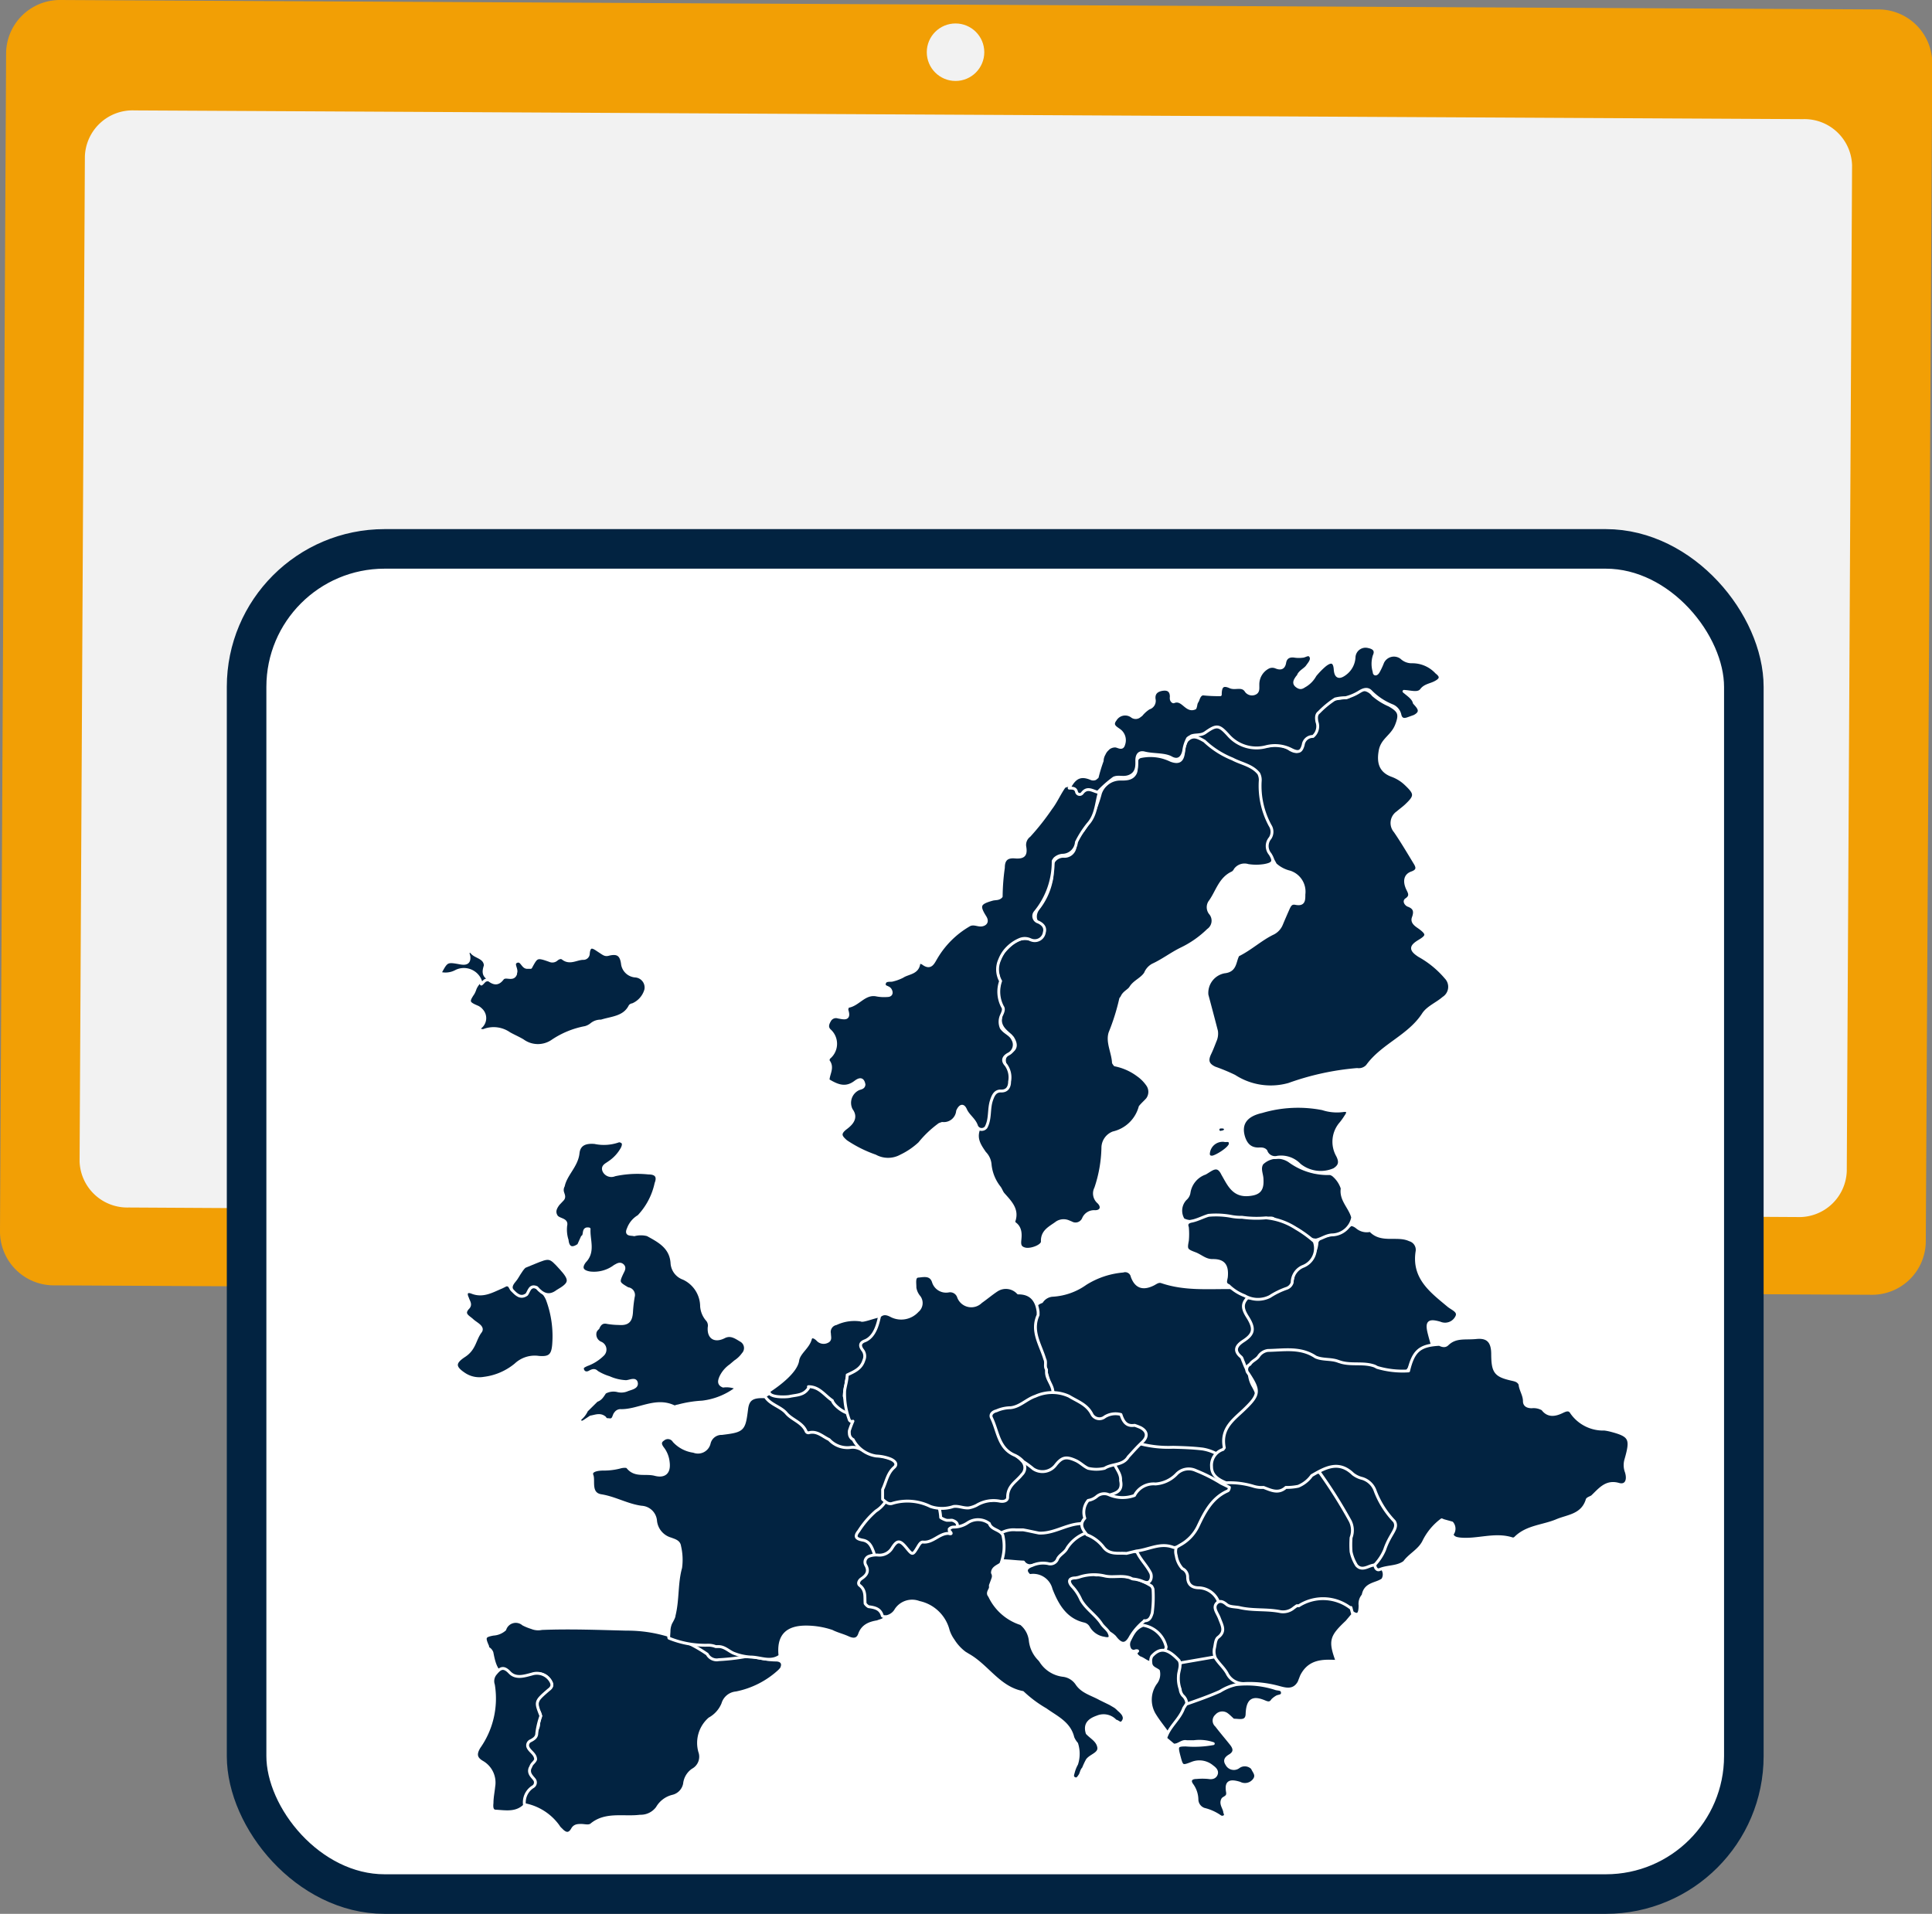
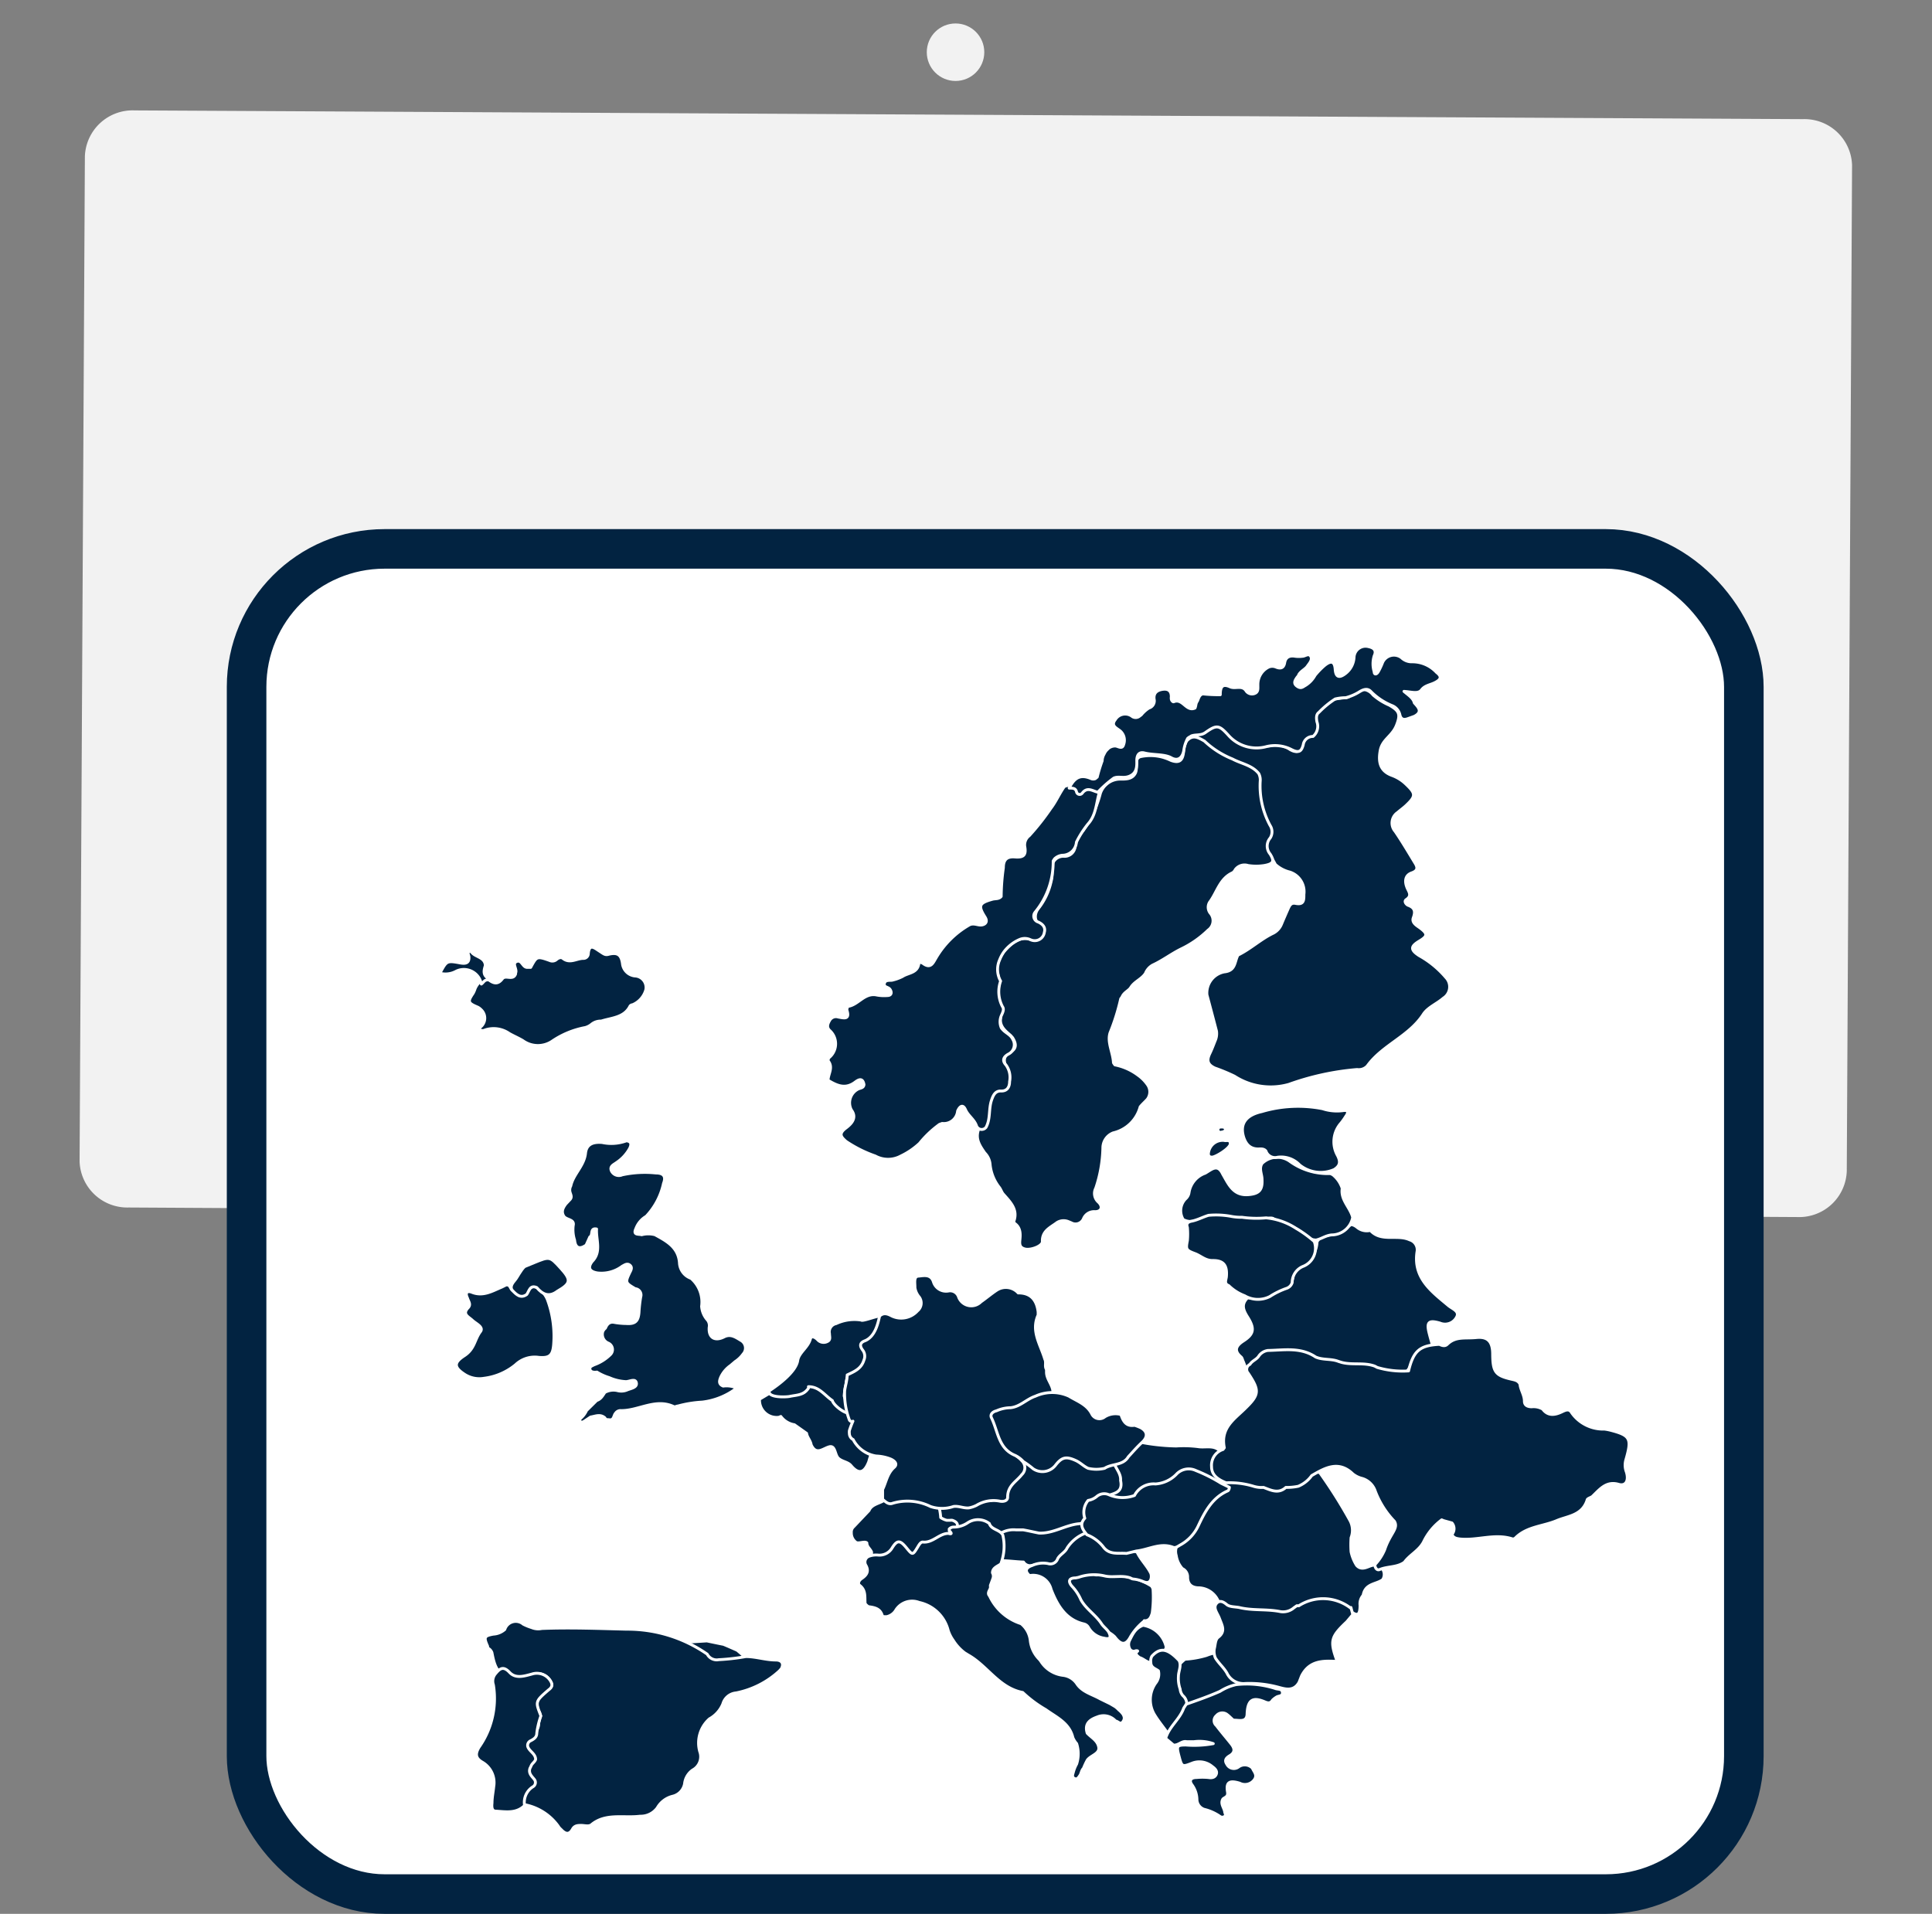
<svg xmlns="http://www.w3.org/2000/svg" viewBox="0 0 167.98 166.42">
  <rect x="0" y="0" width="167.98" height="166.42" fill="#808080" stroke="none" />
  <defs>
    <style>.cls-1{fill:#f29f05;}.cls-2{fill:#f2f2f2;}.cls-3{fill:#fff;stroke:#022341;stroke-miterlimit:10;stroke-width:3.44px;}.cls-4{fill:#022341;stroke:#fff;stroke-linecap:round;stroke-linejoin:round;stroke-width:0.25px;}</style>
  </defs>
  <title>seguimiento na</title>
  <g id="Capa_2" data-name="Capa 2">
    <g id="Capa_2-2" data-name="Capa 2">
-       <path class="cls-1" d="M167.44,107.94a4.67,4.67,0,0,1-4.69,4.65l-158.1-.82A4.68,4.68,0,0,1,0,107.07L.53,4.65A4.68,4.68,0,0,1,5.23,0l158.1.82A4.68,4.68,0,0,1,168,5.52Z" />
      <path class="cls-2" d="M160.57,101.83a4.14,4.14,0,0,1-4.3,4L11.19,105a4.15,4.15,0,0,1-4.27-4L7.38,13.6a4.15,4.15,0,0,1,4.31-4l145.08.76a4.14,4.14,0,0,1,4.26,4Z" />
      <circle class="cls-2" cx="83.08" cy="4.54" r="2.5" />
      <rect class="cls-3" x="21.44" y="47.73" width="130.18" height="116.97" rx="12" />
-       <path class="cls-4" d="M112.4,128.47c.44-.6.76-1.19.18-1.67a2.86,2.86,0,0,1-.13-.58c0-.73.39-1.11,1.16-1.09s1.34,0,2-.07c1.07-.25,1.45.66,2.27.83a2.56,2.56,0,0,1,.87,1.13c.07.44.32.59.39,1,.15,1,.18.6,1.27.46.84-.1,1.35,1.36,1.37,2.21a9.22,9.22,0,0,0-.09,1.17,2.47,2.47,0,0,0-.08,1c.33,1.62-1.14,2.83-1.92,4.19a.58.58,0,0,1-.89.15c-.35-.24-.82-.34-1-.74-.61-.59-1.61-.49-2.37-.87a2.85,2.85,0,0,1-1.79-2.31,4.69,4.69,0,0,1,.31-2.82.65.65,0,0,0-.5-1A1.41,1.41,0,0,1,112.4,128.47Z" />
      <path class="cls-4" d="M109.11,146.73l-.28-.54h0c0-.34-.15-.54-.46-.57h0c-.74-1.59-1.78-2.35-3.47-1.67a8.23,8.23,0,0,1-1.87.33c-1.23,1-1.38,2.09-.52,3.55.16.56.7.71,1,1.1a2.5,2.5,0,0,0,3.06-.56,6.47,6.47,0,0,1,1.16-.62A3.09,3.09,0,0,0,109.11,146.73Z" />
-       <path class="cls-4" d="M107.13,141.51h0c-.25-.27-.14-.74-.21-1.87a4.84,4.84,0,0,0-.07-.54l0,0a2.81,2.81,0,0,0,0-.3c-.11-.83-1-.84-1.65-1.09-.27-.22-.69-.12-.95-.37a.61.61,0,0,1-.17-.61c.17-.54-.18-.75-.63-.9-.55-.64-.64-1.57-1.42-2.08a3.2,3.2,0,0,0-3.57.36l-.16,0c-.19.86.81,1.11,1,1.77.08.4.15.8.23,1.2-.07.12-.13.25-.2.38h0a4.35,4.35,0,0,1,.13,2.45c0,.46-.34.77-.56,1.13l-.23.4a14.69,14.69,0,0,0,1.74,2,5.74,5.74,0,0,1,2.14,1.17l3.93-.68c.44-.1.33-.46.42-.73a1,1,0,0,1,.3-.61A.63.63,0,0,0,107.13,141.51Zm-7,.25a.54.54,0,0,1-.07-.13Z" />
      <path class="cls-4" d="M100.25,138.18a.91.91,0,0,0-.13-.26,5.71,5.71,0,0,0-1.62-.71h-.06a9.6,9.6,0,0,0-3-.26l-.16,0-.26-.13c-.59,0-1.13.25-1.71.25h-.08c-.67.18-.75.53-.31,1,.18.21.39.39.57.6l.14.22.18.29a1.76,1.76,0,0,0,1,1h0c.17.37.56.6.61,1,.47.1.65.59,1,.78a2.4,2.4,0,0,1,.5.37c.47.63.92.86,1.37,0a5.11,5.11,0,0,1,1.11-1.3c.06,0,.09-.15.1-.09.46,0,.57-.33.68-.67A10.3,10.3,0,0,0,100.25,138.18Z" />
      <path class="cls-4" d="M107.39,126.5c-.28,0-.6.08-.82-.23l-.41,0h0c-.53-.65-1.24-.39-1.89-.46a9.9,9.9,0,0,0-2-.07,18.1,18.1,0,0,1-3.41-.39,2,2,0,0,0-1.48,1.38L97,127l-.18.18a1.46,1.46,0,0,1-.68.34,1.19,1.19,0,0,0-.25.13c-.37.3-.91.1-1.26.49a1.38,1.38,0,0,0,0,1.31,3.8,3.8,0,0,0,4.21,2.23c.74-.67.9-1.7,1.86-1.8s1.74.14,2.26-.53a1.34,1.34,0,0,0,.12-.24c.34.08.66-.34.66-.34l2.12.51s0,0,0,0c.78.59.77-.79,1-1.17C106.92,127.55,107.49,127.18,107.39,126.5Z" />
      <path class="cls-4" d="M94.78,126.3c.56.51,1.46-.25,2,.51,0,.72.71,1.19.65,1.93.26,1.2-.8,1.11-1.43,1.44a4.69,4.69,0,0,1-.47,1.68l-.93,1a1.05,1.05,0,0,1-1,.74,11.5,11.5,0,0,0-2.65.76,5,5,0,0,1-2.15-.17,7.33,7.33,0,0,1-1.14-.11,9.28,9.28,0,0,0-.91-.22c-.88-.18-2.23.61-2.59-.56-.82-.48-1.36-1.05-2.15-.6a4.08,4.08,0,0,1-1.38.61,1.71,1.71,0,0,1-1.18-.71c-.09-.42-.54-.57-.69-.94a.38.38,0,0,1,.14-.45c.31-.17.62-.34.94-.5l1.45.41c.59.16.77-.46,1.18-.83a5.39,5.39,0,0,1,3.17.13c.47.17,1.18,0,1-.58-.44-1.74,1-2.07,1.89-2.87.14-.13.24-.32.48-.21,1.2,0,2.51.5,3.14-1.18.17-.48.85-.16,1.32-.07S94.29,126.11,94.78,126.3Z" />
      <path class="cls-4" d="M94.64,132.5c-.28-.25-.55,0-.84,0-1.2.12-2.24.87-3.47.81-.46-.09-.92-.2-1.38-.28-.21,0-.42,0-.63,0a2.23,2.23,0,0,0-1.33.3,1.36,1.36,0,0,0,0,.17s-.29.38.2.14c-.37.79,0,1.26-.1,2.07.53,0,1.37.11,1.9.12h0a.67.67,0,0,0,.66.31,6.77,6.77,0,0,1,1.73-.09,1,1,0,0,0,1.07-.47l.21-.4h0c.49,0,.58-.42.63-.82.25-.59.87-.71,1.33-1Z" />
      <path class="cls-4" d="M76.28,122.48c-.48-.37-.75-1-1.43-1.11a5.57,5.57,0,0,1-1.7-1.08,2.6,2.6,0,0,0-2.67,0c-.5.39-.11.54-.67.83h0a7.68,7.68,0,0,1-2.48-.22l-1.29.77a1.49,1.49,0,0,0,1.68,1.57l.17-.07a1.83,1.83,0,0,0,1.18.72h0l1.06.75c.05.36.34.61.4,1,.44.93,1,.33,1.56.17s.48.7.81,1,.81.3,1.09.63c.72.86,1.19.58,1.55-.35a5.19,5.19,0,0,1,.4-1.08A2.56,2.56,0,0,0,76.28,122.48Z" />
      <path class="cls-4" d="M83.18,133.18a.65.65,0,0,0,.07-.51h0c0-.27-.2-.38-.44-.47a.74.74,0,0,0-.21,0h0l-.16,0h-.12a1.62,1.62,0,0,1-.53-.24,4.8,4.8,0,0,0-.11-.76,1.13,1.13,0,0,0-.48-.86c-1.27-.83-2.54-.5-3.82,0-.21,0-.45,0-.61.19-.43.23-1,.32-1.21.82l-1.3,1.37-.09.09h0a.64.64,0,0,0-.15.47,1,1,0,0,0,.4.83c.2.16.78-.13.95.06h0c0,.34.3.51.41.79v.36a1.27,1.27,0,0,0,.68.31,1.2,1.2,0,0,0,.82-.2c.29-.2.94-.37,1.13-.53s.55.73.55.73.71-.61.88-.49a.51.51,0,0,0,.6,0,3.19,3.19,0,0,0,.33-.4l.27-.47,2-.62a.48.48,0,0,1,.24-.24C83.44,133.3,83.18,133.18,83.18,133.18Z" />
      <path class="cls-4" d="M111.43,80.34c.17-.41.35-.82.53-1.23s.29-.63.7-.55c.72.14.71-.3.71-.79a1.79,1.79,0,0,0-1.23-1.94,2.86,2.86,0,0,1-1.25-.66,9.63,9.63,0,0,0-.64-1.06c-.31-.34-1-1.17-.61-1.43.59-.35.35-.38.07-.86-.66-1.14-.38-2.27-.49-3.51-.07-.76-.17-.89-.88-1.17s-.88-.66-1.57-.94a2.34,2.34,0,0,1-.77-.44c-.27-.26-2.41-1.12-2.09-1.54s.26-1,.65-.6c.22.21.72-.81,1-.81,1,.19,3.91,2.44,5,2a2.12,2.12,0,0,1,1.61.37c.53.29.82.23,1-.31s.31-1,.88-1,.2-1.12.2-1.48c0-1.21,1.45-1.62,2.66-1.71.36,0,.52-.18.77-.5a1.22,1.22,0,0,1,1.7.25,5.39,5.39,0,0,0,1.42.89c.85.49,1,.77.62,1.74s-1.24,1.22-1.42,2.22,0,1.76,1,2.14a3.44,3.44,0,0,1,1.21.74c.91.86.92,1.06,0,1.92-.22.2-.46.37-.69.57a1.1,1.1,0,0,0-.22,1.64c.61.89,1.15,1.81,1.71,2.73.24.38.31.68-.26.88s-.64.7-.43,1.25c.13.36.5.72-.06,1.08-.21.15,0,.42.17.49.58.21.65.54.45,1.09-.14.39.22.63.53.84.75.55.73.74,0,1.18s-.85.74,0,1.28A8.35,8.35,0,0,1,125.71,85a1.16,1.16,0,0,1-.21,1.79c-.56.49-1.35.8-1.74,1.39-1.25,1.94-3.56,2.68-4.88,4.51A1,1,0,0,1,118,93a23.11,23.11,0,0,0-5.93,1.29,5.8,5.8,0,0,1-4.74-.71,16.53,16.53,0,0,0-1.71-.71c-.66-.31-.7-.69-.43-1.26.17-.35.31-.72.45-1.08a1.54,1.54,0,0,0,.13-.87c-.27-1.05-.55-2.1-.83-3.15a1.86,1.86,0,0,1,1.52-2c1-.1.87-.91,1.18-1.46h0c1.09-.53,2-1.4,3.08-1.91A1.52,1.52,0,0,0,111.43,80.34Z" />
      <path class="cls-4" d="M64.86,144.16s-.73-.64-.77-.66-1.17-.52-1.21-.52-1.42-.29-1.42-.29l-1.63.1s.36.74.43.82,1.05,1.31,1.11,1.31a3.36,3.36,0,0,0,1.46.05,13.7,13.7,0,0,0,1.36-.44A5.48,5.48,0,0,0,64.86,144.16Z" />
      <path class="cls-4" d="M85.62,100.25c-.4-.59-.83-1.17-.55-2,.15-.21.44-.24.6-.44.4-.69.17-1.53.52-2.24.15-.29.22-.59.57-.75,1-.43,1.22-1,.74-2-.28-.6-.25-1,.35-1.33s.48-.79.19-1.26l-.17-.19c-.48-.42-1-.81-.86-1.58a2,2,0,0,1,0-.24,1,1,0,0,0-.08-1A1.85,1.85,0,0,1,86.8,86a2.72,2.72,0,0,0-.1-1.47,1.35,1.35,0,0,1,0-.53,3.85,3.85,0,0,1,.56-1.24c.61-.63,1.21-1.3,2.23-1.12.42.13.81.21,1.08-.29s0-.78-.31-1.06-.32-.84,0-1.26a5.76,5.76,0,0,0,1.13-2.38,2.81,2.81,0,0,0,.08-1,1,1,0,0,1,1-1.19.92.92,0,0,0,1-.81,2.85,2.85,0,0,1,.71-1.43A9.67,9.67,0,0,0,95.67,69a1.82,1.82,0,0,1,1.76-1.25c.49,0,1,0,1.27-.49s-.15-1.24.44-1.46a4.12,4.12,0,0,1,2,.06,4.62,4.62,0,0,1,.67.26c.68.25,1,.06,1.09-.68a2.17,2.17,0,0,1,.27-1c.53-.6,1-.31,1.55,0A7.72,7.72,0,0,0,107.16,66c.76.41,1.69.53,2.28,1.26a1.22,1.22,0,0,1,.13.68,7.23,7.23,0,0,0,.86,3.84,1,1,0,0,1,0,1.1,1.07,1.07,0,0,0,0,1.38c.41.65.27.86-.5,1a4.5,4.5,0,0,1-1.42,0,1,1,0,0,0-1.11.36.68.68,0,0,1-.23.27c-1.12.5-1.35,1.69-2,2.56a.84.84,0,0,0,.09,1,1,1,0,0,1-.22,1.43,8.74,8.74,0,0,1-2.33,1.63c-.86.42-1.6,1-2.49,1.41a1.43,1.43,0,0,0-.63.72c-.32.49-.91.69-1.24,1.17a1.33,1.33,0,0,1-.14.19c-.22.21-.51.36-.64.66a1.27,1.27,0,0,1-.13.19,18.57,18.57,0,0,1-.92,2.94c-.28.83.25,1.73.29,2.62a1.27,1.27,0,0,0,.13.19,4.94,4.94,0,0,1,2,.89,3.36,3.36,0,0,1,.82.82,1.07,1.07,0,0,1,0,1.27c-.2.23-.44.43-.63.67a3.16,3.16,0,0,1-2.34,2.26,1.4,1.4,0,0,0-.9,1.31,11.66,11.66,0,0,1-.62,3.5,1,1,0,0,0,.24,1.22c.41.4.25.83-.31.82a1,1,0,0,0-1,.62.75.75,0,0,1-1.06.35l-.24-.1a1.09,1.09,0,0,0-1,.08c-.58.44-1.31.72-1.27,1.66,0,.38-1,.76-1.5.64s-.49-.43-.45-.83.08-1-.42-1.37a.23.23,0,0,1-.1-.24c.35-1-.32-1.65-.91-2.32-.16-.17-.22-.42-.37-.61a3.82,3.82,0,0,1-.79-1.94A1.62,1.62,0,0,0,85.62,100.25Z" />
      <path class="cls-4" d="M42.4,143.3l0-.14c-.35-.79-.31-.91.49-1.06a1.64,1.64,0,0,0,1-.41,1,1,0,0,1,1.6-.46,4.41,4.41,0,0,0,.74.3,1.45,1.45,0,0,0,.87.08c2.46-.1,4.93,0,7.39.06a12.17,12.17,0,0,1,7,2.17.93.93,0,0,0,1,.48,18.53,18.53,0,0,0,2.36-.27c.88,0,1.72.3,2.61.3.42,0,.74.23.48.75l-.17.19A7.77,7.77,0,0,1,64,147.21a1.31,1.31,0,0,0-1.15.95,2.62,2.62,0,0,1-1.16,1.3,2.79,2.79,0,0,0-.85,2.85,1.31,1.31,0,0,1-.61,1.6,1.67,1.67,0,0,0-.71,1.2,1.37,1.37,0,0,1-1.06,1.09,2.12,2.12,0,0,0-1.31,1,1.79,1.79,0,0,1-1.5.73c-1.41.18-3-.29-4.23.74-.23.18-.59.06-.88.06s-.59,0-.77.34c-.32.55-.67.36-1,0a1,1,0,0,1-.23-.27,4.69,4.69,0,0,0-3.3-1.93.72.72,0,0,1,.24-1.14c.69-.41.67-.81.18-1.34-.17-.18-.28-.48-.09-.65.57-.52.39-1,.1-1.58a.61.61,0,0,1,.08-.68c.36-.43,1.07-1,1.08-1.5s.31-.81,0-1.21a1.31,1.31,0,0,1,.52-1.7c.25-.2.8-.33.56-.77a1.26,1.26,0,0,0-1.2-.77c-.21,0-.4.52-.61.55a5,5,0,0,1-2-.31c-1-.24-1.17-1.29-1.33-2.07A.75.75,0,0,0,42.4,143.3Z" />
      <path class="cls-4" d="M72,93.94c0-.56.48-1.11,0-1.7,0,0,0-.22.12-.3a1.56,1.56,0,0,0,0-2.35c-.25-.26-.17-.54,0-.83a.63.63,0,0,1,.76-.32c.47.08,1.05.27.75-.62,0-.09.06-.3.11-.31.88-.13,1.4-1.16,2.42-1a3.5,3.5,0,0,0,1,.06c.31,0,.41-.22.25-.5s-.58-.19-.52-.53.39-.28.66-.3a3.9,3.9,0,0,0,.92-.33c.5-.33,1.3-.28,1.42-1.12,0-.14.25-.11.38,0,.66.48.86-.07,1.12-.5a7.92,7.92,0,0,1,2.87-2.85c.34-.2.7,0,1,0s.69-.2.39-.69c-.63-1-.53-1.23.66-1.56.25-.06.54,0,.74-.24a18.84,18.84,0,0,1,.19-2.49c0-.66.26-1,1-.94s1-.14.86-.91a1,1,0,0,1,.39-.94,21.4,21.4,0,0,0,1.87-2.37c.46-.6.74-1.28,1.17-1.89a.87.87,0,0,1,.38-.11c.64.14,1.23.52,1.95.18.21-.1.55.13.73.39-.29,1-.28,2-1,2.79a8.58,8.58,0,0,0-1,1.57,1.23,1.23,0,0,1-1.24,1.14,1.14,1.14,0,0,0-.64.29,1.53,1.53,0,0,0-.14.21A6.86,6.86,0,0,1,90,79.32a.54.54,0,0,0,.28.86c.38.18.65.46.52.9a.84.84,0,0,1-1,.7,1.13,1.13,0,0,1-.24-.08,1.14,1.14,0,0,0-.92,0,3.33,3.33,0,0,0-1.3,1,3.07,3.07,0,0,0-.42.75A2.06,2.06,0,0,0,87,85.31a2.78,2.78,0,0,0,.17,2.24c.16.23,0,.52-.11.77a1.35,1.35,0,0,0,0,1.06,1.63,1.63,0,0,0,.17.2c.27.27.66.42.83.8a.91.91,0,0,1-.4,1.29c-.42.24-.55.55-.19.94a1.85,1.85,0,0,1,.31,1.44c0,.49-.23.84-.74.82s-.69.37-.84.83c-.25.76-.07,1.6-.47,2.33a.48.48,0,0,1-.84-.17c-.21-.55-.71-.84-.94-1.36s-.51-.3-.69.11a1.2,1.2,0,0,1-1.34,1.08l-.23.08a9.06,9.06,0,0,0-1.74,1.65,6.44,6.44,0,0,1-1.62,1.1,2.32,2.32,0,0,1-2.23,0,11,11,0,0,1-2.54-1.27c-.44-.39-.68-.66,0-1.17.42-.32,1-.85.46-1.57a1.34,1.34,0,0,1,.59-1.81c.2-.1.48-.08.51-.39-.11-.62-.47-.44-.77-.21C73.48,94.75,72.74,94.38,72,93.94Z" />
-       <path class="cls-4" d="M90.57,113.19a1.24,1.24,0,0,1,1-.56,5.45,5.45,0,0,0,2.8-1,7.27,7.27,0,0,1,3.27-1.1.62.62,0,0,1,.8.47c.34.92.94,1.11,1.83.67.24-.12.44-.31.74-.21,2,.68,4,.49,6.1.51.64.1,1.33.12,1.61.88a3.16,3.16,0,0,0,.52,2c.49.79.33,1.23-.52,1.94-.43.31-.72.63-.29,1.17a1.68,1.68,0,0,1,.19,1.13,2.54,2.54,0,0,0,.3,1.38,5.27,5.27,0,0,1,.52,1.22,1.35,1.35,0,0,1-.3,1.14,1.83,1.83,0,0,1-.45.54c-1,.8-2,1.52-1.94,3-.37.23-.71,0-1.06,0a3.81,3.81,0,0,0-1.14-.37c-.85-.1-1.7-.13-2.56-.15a9.84,9.84,0,0,1-3-.34c-.39-.33-.52-1-1.16-1a1.24,1.24,0,0,1-1.33-.89l-.2-.13a1.23,1.23,0,0,0-1,.08.87.87,0,0,1-1.22-.35A2.69,2.69,0,0,0,92.59,122a1.6,1.6,0,0,1-.89-.62,16.43,16.43,0,0,1-1-3.15c-.26-.64-.22-1.38-.77-1.94-.21-.21,0-.57,0-.85a2.6,2.6,0,0,0,0-1.56C90,113.49,90.23,113.31,90.57,113.19Z" />
-       <path class="cls-4" d="M51,122.65l.88-.87c.36-.11.52-.42.71-.7a1.52,1.52,0,0,1,1.12-.15,1.3,1.3,0,0,0,.78-.05c.34-.15.92-.21.84-.63s-.6-.11-.91-.11a4.06,4.06,0,0,1-1.46-.35,4.42,4.42,0,0,1-1.06-.48h0c-.21-.23-.43-.12-.65,0s-.49.09-.59-.19.16-.34.34-.44a3.84,3.84,0,0,0,1.42-.89.61.61,0,0,0-.19-1,.82.82,0,0,1-.47-1,.78.78,0,0,1,.23-.3c.15-.36.37-.59.81-.49a6.36,6.36,0,0,0,1,.09c.78.06,1.06-.21,1.11-1a11.85,11.85,0,0,1,.15-1.32.55.55,0,0,0-.48-.71c-.87-.51-.88-.54-.47-1.41.11-.21.24-.45,0-.64s-.46,0-.65.09a3,3,0,0,1-2.16.59c-.64-.1-.91-.41-.46-1,.83-.85.32-1.87.38-2.82h0c-.6-.12-.29.55-.59.69l-.32.71c-.57.4-.93.26-1-.43a3,3,0,0,1-.12-1.28c.13-.54-.58-.47-.81-.79l0,0c-.26-.41-.08-.74.16-1.07l.35-.37c.28-.27,0-.54,0-.82a.75.75,0,0,1,.09-.39c.21-1,1.16-1.73,1.28-2.84.08-.78.64-1,1.45-.93a3.8,3.8,0,0,0,2.11-.15c.45.06.43.33.28.65a3.48,3.48,0,0,1-1.14,1.24c-.25.19-.64.32-.44.75a.72.72,0,0,0,.93.32,9.31,9.31,0,0,1,2.93-.16c.62,0,.91.26.66.9a6,6,0,0,1-1.51,2.87,2.06,2.06,0,0,0-.89,1.06c-.28.6.23.46.5.54a2.28,2.28,0,0,1,1.16,0c1,.55,2.06,1.09,2.13,2.51a1.5,1.5,0,0,0,1,1.28A2.71,2.71,0,0,1,61,113.59a2,2,0,0,0,.45,1.13.78.78,0,0,1,.21.7c-.07.92.51,1.25,1.34.81.57-.26,1,.08,1.46.35a.76.76,0,0,1,.15,1.16,2.55,2.55,0,0,1-.69.66l-.4.34a2.55,2.55,0,0,0-.85,1c-.13.31-.22.62.21.79a2.17,2.17,0,0,1,1.18.17,6.09,6.09,0,0,1-3,1.22,10.09,10.09,0,0,0-2.11.34c-.11,0-.26.1-.35.06-1.6-.76-3.07.36-4.61.34a.51.51,0,0,0-.47.23c-.19.19-.12.66-.59.56-.13,0-.27,0-.34-.16-.4-.35-.82-.14-1.24-.07l-.56.37c-.23.14-.37.1-.38-.19h0A2,2,0,0,0,51,122.65Z" />
+       <path class="cls-4" d="M51,122.65l.88-.87c.36-.11.52-.42.71-.7a1.52,1.52,0,0,1,1.12-.15,1.3,1.3,0,0,0,.78-.05c.34-.15.92-.21.84-.63s-.6-.11-.91-.11a4.06,4.06,0,0,1-1.46-.35,4.42,4.42,0,0,1-1.06-.48h0s-.49.09-.59-.19.16-.34.34-.44a3.84,3.84,0,0,0,1.42-.89.61.61,0,0,0-.19-1,.82.82,0,0,1-.47-1,.78.78,0,0,1,.23-.3c.15-.36.37-.59.81-.49a6.36,6.36,0,0,0,1,.09c.78.06,1.06-.21,1.11-1a11.85,11.85,0,0,1,.15-1.32.55.55,0,0,0-.48-.71c-.87-.51-.88-.54-.47-1.41.11-.21.24-.45,0-.64s-.46,0-.65.09a3,3,0,0,1-2.16.59c-.64-.1-.91-.41-.46-1,.83-.85.32-1.87.38-2.82h0c-.6-.12-.29.55-.59.69l-.32.71c-.57.4-.93.26-1-.43a3,3,0,0,1-.12-1.28c.13-.54-.58-.47-.81-.79l0,0c-.26-.41-.08-.74.16-1.07l.35-.37c.28-.27,0-.54,0-.82a.75.75,0,0,1,.09-.39c.21-1,1.16-1.73,1.28-2.84.08-.78.64-1,1.45-.93a3.8,3.8,0,0,0,2.11-.15c.45.06.43.33.28.65a3.48,3.48,0,0,1-1.14,1.24c-.25.19-.64.32-.44.75a.72.72,0,0,0,.93.32,9.31,9.31,0,0,1,2.93-.16c.62,0,.91.26.66.9a6,6,0,0,1-1.51,2.87,2.06,2.06,0,0,0-.89,1.06c-.28.6.23.46.5.54a2.28,2.28,0,0,1,1.16,0c1,.55,2.06,1.09,2.13,2.51a1.5,1.5,0,0,0,1,1.28A2.71,2.71,0,0,1,61,113.59a2,2,0,0,0,.45,1.13.78.78,0,0,1,.21.7c-.07.92.51,1.25,1.34.81.57-.26,1,.08,1.46.35a.76.76,0,0,1,.15,1.16,2.55,2.55,0,0,1-.69.66l-.4.34a2.55,2.55,0,0,0-.85,1c-.13.31-.22.62.21.79a2.17,2.17,0,0,1,1.18.17,6.09,6.09,0,0,1-3,1.22,10.09,10.09,0,0,0-2.11.34c-.11,0-.26.1-.35.06-1.6-.76-3.07.36-4.61.34a.51.51,0,0,0-.47.23c-.19.19-.12.66-.59.56-.13,0-.27,0-.34-.16-.4-.35-.82-.14-1.24-.07l-.56.37c-.23.14-.37.1-.38-.19h0A2,2,0,0,0,51,122.65Z" />
      <path class="cls-4" d="M118,106.73a1.31,1.31,0,0,0,1,.29c.06,0,.15-.06.17,0,.95,1,2.31.29,3.39.79a.9.9,0,0,1,.65,1c-.37,2.31,1.24,3.48,2.71,4.71.35.3,1,.49.73,1a1.13,1.13,0,0,1-1.45.53c-1-.29-1.19-.08-.93.93.11.44.24.86.36,1.29.26,1.07-.64.8-1.14,1a1.12,1.12,0,0,0-.84.47c-.63,1.33-1.79,1-2.8.87s-1.89-.2-2.83-.3a11,11,0,0,1-2.69-.52,12.47,12.47,0,0,0-4.07-.35,1.3,1.3,0,0,0-.81.33c-.93.68-.94.68-1.35-.37-.07-.13-.09-.31-.19-.4-.68-.57-.41-1,.19-1.39.91-.59,1-1.05.43-2-.37-.58-.69-1.14-.06-1.75a5.6,5.6,0,0,0,3.32-1c.58-.1.57-.59.67-1a1.57,1.57,0,0,1,.69-.79,2.4,2.4,0,0,0,1.36-2.09c.13-.2.28-.43.49-.48a5.2,5.2,0,0,0,2.44-1C117.57,106.46,117.82,106.58,118,106.73Z" />
      <path class="cls-4" d="M95.45,68.89c-.46-.11-.92-.5-1.36.09a.28.28,0,0,1-.49-.12c-.09-.36-.37-.32-.64-.33.5-1,1.05-1.19,1.92-.82a.47.47,0,0,0,.35,0l.17-.14a13.51,13.51,0,0,1,.43-1.41,1.26,1.26,0,0,1,.17-.59,1.32,1.32,0,0,1,.2-.32l.18-.18a.93.93,0,0,1,.58-.2c.25,0,.62.34.74-.14a1.07,1.07,0,0,0-.28-1.15c-.31-.27-.88-.45-.45-1a1,1,0,0,1,1.48-.27.53.53,0,0,0,.58,0l.2-.15a2.85,2.85,0,0,1,.66-.59.65.65,0,0,0,.46-.76c-.08-.57.28-.81.77-.87s.73.18.72.67a.47.47,0,0,0,0,.17c0,.12.14.28.22.24.78-.32,1.08.9,1.84.55.09-.18.06-.39.18-.56s.15-.59.5-.67a12.89,12.89,0,0,0,1.52.07c0-.66.16-1,.86-.68.43.19,1-.16,1.35.3a.63.63,0,0,0,.76.28c.37-.13.29-.47.3-.75a1.67,1.67,0,0,1,.95-1.56.83.83,0,0,1,.6,0c.42.18.7.1.78-.38s.43-.64.92-.55a2.57,2.57,0,0,0,.62,0c.24,0,.54-.3.72,0s-.12.61-.3.87-.58.42-.75.75c0,.07-.09.14-.14.21-.17.25-.35.52,0,.77s.5.06.74-.07a2.36,2.36,0,0,0,.79-.81,1,1,0,0,1,.15-.2,6.46,6.46,0,0,1,.74-.74c.56-.44.85-.34.9.36s.37.76.88.37a1.9,1.9,0,0,0,.76-1.43,1,1,0,0,1,1.25-.92c.45.09.73.31.5.8a2.36,2.36,0,0,0,0,1.39c0,.25.2.25.35,0a6,6,0,0,0,.38-.81,1.08,1.08,0,0,1,1.65-.41,1.27,1.27,0,0,0,.89.35,2.86,2.86,0,0,1,2.15.92c.47.36.41.61-.15.89-.39.2-.87.24-1.16.63s-.91.16-1.52.13c.41.35.8.58.9,1,.35.39.75.78,0,1.17l-.53.19c-.37.14-.64.1-.73-.35a1.12,1.12,0,0,0-.67-.77,5.46,5.46,0,0,1-1.83-1.21c-.28-.32-.64-.22-1,0a4.18,4.18,0,0,1-1.21.52,3.91,3.91,0,0,0-.91.11,8,8,0,0,0-1.42,1.17c-.25.18-.22.51-.17.81a1.15,1.15,0,0,1-.34,1.28.84.84,0,0,0-.85.73c-.15.54-.35.75-1,.42a3.13,3.13,0,0,0-2.19-.27,3.26,3.26,0,0,1-3.33-1c-.8-.88-1-.92-2-.21-.39.27-.81.14-1.2.28l-.11.07a.86.86,0,0,0-.22.15,3.15,3.15,0,0,0-.34,1.09c-.13.6-.5.92-1.09.59s-1.57-.22-2.34-.42c-.5-.12-.66.25-.65.71s0,1-.56,1.28-1,0-1.44.2A10,10,0,0,0,95.45,68.89Z" />
      <path class="cls-4" d="M45.81,84.12l.33,0c.52-.95.52-1,1.65-.6a.55.55,0,0,0,.58-.07c.17-.15.4-.25.57-.11.61.48,1.19,0,1.78,0a.42.42,0,0,0,.43-.39c.07-.94.54-.52.93-.27s.52.39.81.31c.79-.2,1.14,0,1.24.88a1.22,1.22,0,0,0,1.09,1,1,1,0,0,1,.93,1.2A2,2,0,0,1,55,87.37c-.08,0-.2.06-.23.13-.51,1-1.6,1-2.5,1.29a1.26,1.26,0,0,0-.83.27,1.46,1.46,0,0,1-.55.29,7.58,7.58,0,0,0-2.9,1.2,2.23,2.23,0,0,1-2.53-.06c-.38-.23-.79-.4-1.18-.62a2.37,2.37,0,0,0-2.13-.3.39.39,0,0,1-.52-.16,1,1,0,0,0,.19-1.62,1.14,1.14,0,0,0-.28-.21c-.86-.36-.9-.47-.4-1.21a2.28,2.28,0,0,0,.17-.4,1.72,1.72,0,0,1,.37-.55.76.76,0,0,1,.67-.32c.44.33.86.64,1.34,0,.28-.35.92.2,1.14-.41,0-.12,0,0,0-.08.16-.35-.35-.82.09-1S45.42,84.09,45.81,84.12Z" />
      <path class="cls-4" d="M106.31,102.1c.52.89.92,1.91,2.27,1.78.89-.08,1.2-.4,1.15-1.32,0-.46-.29-.93,0-1.39a1.89,1.89,0,0,1,2.38-.21,5.63,5.63,0,0,0,3.54,1.09.82.82,0,0,1,.36.21,2.48,2.48,0,0,1,.69,1.08h0c-.16,1,.69,1.65.91,2.52a1.87,1.87,0,0,1-1.71,1.52c-.58,0-1,.36-1.48.45a1.54,1.54,0,0,1-1.1-.52c-.72-.74-1.76-.8-2.58-1.33-.24-.15-.52,0-.78.07a6,6,0,0,1-1.59,0,2.7,2.7,0,0,0-1-.13,4.17,4.17,0,0,1-.71-.06,2.72,2.72,0,0,0-1.78,0c-.64.2-1.27.57-2,.19a1.47,1.47,0,0,1,.2-1.8.89.89,0,0,0,.3-.53,2.12,2.12,0,0,1,1.4-1.7C105.34,101.71,105.86,101.14,106.31,102.1Z" />
      <path class="cls-4" d="M106.83,111.79c-.42-.16-.23-.48-.2-.76.09-1-.24-1.44-1.21-1.42-.64,0-1-.41-1.54-.61-.75-.28-.79-.36-.64-1.12a6.3,6.3,0,0,0,0-1.15c-.13-.34.06-.48.36-.54.52-.1,1-.37,1.48-.51a7.23,7.23,0,0,1,1.91.08,4.49,4.49,0,0,0,1,.09,9.12,9.12,0,0,0,2.09.05,5.76,5.76,0,0,1,2.6.91,9.89,9.89,0,0,1,1.59,1.15,1.69,1.69,0,0,1-1,2.17,1.52,1.52,0,0,0-.92,1.4.77.77,0,0,1-.46.49,6.74,6.74,0,0,0-1.48.72,2.29,2.29,0,0,1-2.2-.07A4,4,0,0,1,106.83,111.79Z" />
      <path class="cls-4" d="M45.61,157c-.72.72-1.64.54-2.5.49-.38,0-.36-.42-.33-.72,0-.47.11-1,.15-1.42a2.05,2.05,0,0,0-1-2.12c-.57-.33-.64-.7-.27-1.31a7.35,7.35,0,0,0,1.24-5.41,1,1,0,0,1,.21-1c.37-.44.66-.65,1.2-.08s1.29.31,1.94.14a1.39,1.39,0,0,1,1.68.72c.14.3,0,.49-.25.67-1.15,1-1.14,1-.65,2.25a6.93,6.93,0,0,0-.36,1.51c0,.34-.25.5-.51.64a.44.44,0,0,0-.27.53c.15.42.67.6.68,1.1-.07.23-.3.34-.39.56a2,2,0,0,1-.1.21c-.16.46.19.72.4,1a.43.43,0,0,1-.16.62A1.6,1.6,0,0,0,45.61,157Z" />
      <path class="cls-4" d="M43.63,111.92l.36-.18c.38-.07.36.33.56.46.36.22.65.77,1.18.28.18-.3.34-.59.74-.62A2.13,2.13,0,0,1,47.59,113a9.11,9.11,0,0,1,.55,3.87c-.07,1-.36,1.24-1.3,1.16a2.41,2.41,0,0,0-2,.63,5.33,5.33,0,0,1-2.76,1.19,2.36,2.36,0,0,1-1.71-.36c-.91-.6-.92-1,0-1.6s.89-1.42,1.4-2.09c.31-.41-.38-.69-.71-1s-.91-.52-.34-1.1c.25-.29,0-.55-.07-.81-.21-.43-.09-.69.37-.52C42,112.77,42.81,112.26,43.63,111.92Z" />
      <path class="cls-4" d="M45.61,110.14l.8-.33c1.39-.57,1.39-.57,2.34.47s.87,1.33-.29,2c-.71.54-1.28.29-1.79-.32-.6-.25-.65.29-.87.6-.53.39-.91,0-1.22-.32s0-.69.21-.94S45.26,110.47,45.61,110.14Z" />
-       <path class="cls-4" d="M77.65,126.9c-.64-.28-1.33-.29-2-.51s-1-.6-1.66-.53a2.15,2.15,0,0,1-1.9-.68c-.57-.26-1.05-.79-1.78-.59a.22.22,0,0,1-.22-.12c-.33-.79-1.23-1-1.72-1.58s-1.39-.74-1.83-1.43c-1.12-.06-1.51.2-1.62,1.06-.23,1.83-.29,1.9-2.16,2.13a1.1,1.1,0,0,0-1.1.85,1,1,0,0,1-1.35.7,2.83,2.83,0,0,1-1.71-.89.62.62,0,0,0-.93-.15c-.41.26-.21.57,0,.84a2.38,2.38,0,0,1,.43,1.16c.11.87-.3,1.27-1.15,1.05s-1.73.19-2.38-.63c-.09-.11-.47-.07-.69,0a5.55,5.55,0,0,1-1.41.17c-.45,0-1.18.09-1,.54s-.24,1.6.79,1.77c1.21.19,2.29.84,3.52,1A1.29,1.29,0,0,1,57,132.26a1.83,1.83,0,0,0,1.31,1.56c.34.13.73.22.78.64a5.12,5.12,0,0,1,.09,1.86c-.38,1.37-.23,2.79-.57,4.15,0,.19-.26.59-.31.71a1.88,1.88,0,0,0-.13.58c0,.27-.06.64,0,.69a8.36,8.36,0,0,0,3.41.61,1.73,1.73,0,0,1,.64.12h0l.25,0c.51,0,.85.36,1.27.56a4.68,4.68,0,0,0,1.52.35c.86,0,1.73.5,2.56-.1-.19-1.72.56-2.53,2.32-2.51a7.09,7.09,0,0,1,2.19.37c.45.23.94.34,1.4.55s.82.2,1-.27c.26-.78.9-1,1.57-1.11.24-.12.56-.11.68-.43l.17-.2c.23-.77-.52-.57-.82-.82s-.36-.45-.32-.77a.73.73,0,0,0-.14-.58c-.41-.44-.51-.82.06-1.23.33-.24.28-.62.16-1s0-.71-.14-1.06-.32-.89-.91-1-.8-.28-.37-.81a7.92,7.92,0,0,1,1.49-1.73,2.72,2.72,0,0,0,1.27-2.18,3.07,3.07,0,0,1,.53-1.4C78.3,127.43,78.23,127.15,77.65,126.9Z" />
      <path class="cls-4" d="M100.35,144.55c-.56.15-.84-.29-1.27-.41-.16-.13-.35-.24-.28-.46-.09,0,.3-.14,0-.14-.07,0-.15.05-.23.05a.45.45,0,0,1-.3-.14.82.82,0,0,1-.08-.76c.27-.53.49-1.1,1.2-1.36a2.45,2.45,0,0,1,2,1.87c0,.32-.37.5-.51.77S100.59,144.41,100.35,144.55Z" />
      <path class="cls-4" d="M102.84,147.44a1,1,0,0,1-.23-.56,2.79,2.79,0,0,1-.15-1.11c0-.46.28-.9.06-1.37-1-1.07-1.65-1.17-2.37-.38a.84.84,0,0,0-.09.54c0,.46.4.53.66.73a1.25,1.25,0,0,1-.25,1.08,2.51,2.51,0,0,0-.11,2.7c.33.55.75,1.06,1.13,1.59.35,0,.49-.13.4-.41a3.53,3.53,0,0,0,1-1.34A1,1,0,0,0,102.84,147.44Z" />
      <path class="cls-4" d="M40.94,82.71c.3.54,1.2.46,1.26,1.24h0c-.12.39-.23.78.18,1.08v.18c-.27,0-.35.24-.53.36a1.54,1.54,0,0,0-2.18-1.12,1.92,1.92,0,0,1-1.42.18c.59-1.1.59-1.11,1.79-.89.46.08.78,0,.73-.56C40.75,83,40.56,82.75,40.94,82.71Z" />
      <path class="cls-4" d="M96,142.45a1.89,1.89,0,0,1-1.36-.93.62.62,0,0,0-.41-.31c-1.61-.37-2.33-1.7-2.84-3a1.6,1.6,0,0,0-1.87-1.2c-.51-.44-.24-.73.22-.88a2.3,2.3,0,0,1,1.37-.17.67.67,0,0,0,.85-.42c.2-.37.64-.54.82-.93a3.3,3.3,0,0,1,1.54-1.27.76.76,0,0,1,.26,0,14,14,0,0,1,1.56,1.08,2.45,2.45,0,0,0,2.35.47.73.73,0,0,1,.38.09c.31.66.87,1.18,1.19,1.84a.84.84,0,0,1,0,.52c-.14.35-.4.29-.66.19a2.81,2.81,0,0,0-.85-.22.58.58,0,0,1-.25-.09c-.75-.28-1.54,0-2.29-.19a4.07,4.07,0,0,0-2.24.13l-.25.05c-.61,0-.66.32-.32.72a4,4,0,0,1,.78,1.18c.46.83,1.32,1.33,1.82,2.13.18.24.43.42.59.67C96.66,142.42,96.48,142.57,96,142.45Z" />
      <path class="cls-4" d="M116,101.7a2.92,2.92,0,0,1-3-.4,2.23,2.23,0,0,0-1.93-.67.83.83,0,0,1-1-.54c-.17-.21-.42-.19-.66-.18-.74,0-1.08-.44-1.27-1-.36-1.14.13-1.93,1.57-2.25a11.09,11.09,0,0,1,5.28-.25,4,4,0,0,0,1.75.17c.47-.08.54.12.27.49a6,6,0,0,1-.41.58,2.44,2.44,0,0,0-.31,2.83C116.58,101.05,116.5,101.38,116,101.7Z" />
      <path class="cls-4" d="M106.44,99.17c.19.06.51-.12.53.27s-1.28,1.18-1.59,1.18-.34-.21-.3-.42A1.24,1.24,0,0,1,106.44,99.17Z" />
      <path class="cls-4" d="M106.25,98c.15,0,.33.07.29.24s-.22.18-.35.21a.22.22,0,0,1-.29-.24C105.93,98,106.1,98,106.25,98Z" />
      <path class="cls-4" d="M102.92,148.53l.22-.34c1-.35,2-.7,2.94-1.12a4.46,4.46,0,0,1,1.39-.58,8.15,8.15,0,0,1,3.4.33c.23.1.6,0,.63.35s-.32.28-.51.4a1.82,1.82,0,0,0-.35.27c-.17.27-.35.28-.66.15-1.07-.46-1.49-.16-1.55,1,0,.84-.7.57-1.19.59-.2-.17-.38-.37-.59-.52a.67.67,0,0,0-.89.13.56.56,0,0,0,0,.86c.41.54.86,1.06,1.28,1.59.27.34.4.69-.07,1-.31.18-.56.39-.3.77a.68.68,0,0,0,1,.25.92.92,0,0,1,1.22.09c.13.32.46.59.17,1a1,1,0,0,1-1.27.31h0c-.91-.28-1.21-.08-1.06.78.06.4-.21.43-.4.59-.25.4.08.73.15,1.1,0,.14.15.28,0,.41a.33.33,0,0,1-.42,0,4.11,4.11,0,0,0-1.37-.61.92.92,0,0,1-.62-.82,2.25,2.25,0,0,0-.44-1.32c-.26-.36-.09-.62.38-.62a5.49,5.49,0,0,1,1.07,0c.28.05.56,0,.67-.29s-.13-.51-.34-.66a1.73,1.73,0,0,0-1.76-.3c-.87.34-.89.32-1.13-.58s-.22-1,.58-1a9.14,9.14,0,0,0,2.39-.12,3.69,3.69,0,0,0-1.68-.17h-.63c-.43-.1-.72.35-1.15.29l-.68-.57C101.63,150.16,102.57,149.52,102.92,148.53Z" />
      <path class="cls-4" d="M76.32,115.43a.52.52,0,0,0,.25,0,.49.49,0,0,0,.16-.19.69.69,0,0,0-.22-.78c-.12-.1-1.52.47-1.63.33a3.76,3.76,0,0,0-2.19.31h0a.73.73,0,0,0-.57.87c0,.27.13.55-.2.69a.7.7,0,0,1-.82-.15c-.21-.22-.55-.41-.64-.08-.2.75-1,1.19-1.1,1.87-.15,1-1.71,2.14-2.47,2.64-.18.62,1.45.55,1.76.49.66-.14,1.21-.09,1.64-.71a.39.39,0,0,0,0-.14c.94,0,1.37.72,2.08,1.21.1.4,1.12,1.22,1.6,1.09.06-.07-.6-1.42-.57-1.51a5.74,5.74,0,0,1,.16-1c0-.21.06-.42.11-.62s.39-.32.62-.44c.66-.38,1.24-.82,1.08-1.64-.1-.19,1.3-1.78,1.15-1.93" />
      <path class="cls-4" d="M118.52,138.72a1.11,1.11,0,0,0-.27.87c0,1.18-.44.77-1,.42a4.36,4.36,0,0,0-4.7.2,1,1,0,0,1-1.07.49,23.38,23.38,0,0,1-3.83-.16,2.12,2.12,0,0,1-1.69-1.22,1.91,1.91,0,0,0-1.7-1.25c-.56,0-1-.23-1-.94a.79.79,0,0,0-.46-.73,2.16,2.16,0,0,1-.53-1.13c-.2-.69.2-1.13.58-1.58a1.86,1.86,0,0,1,.29-.27,4.88,4.88,0,0,0,1.31-1.94,3.1,3.1,0,0,1,1.22-1.51,1.94,1.94,0,0,0,.75-.91.79.79,0,0,1,.18-.22,3.1,3.1,0,0,1,2.28,0,5.69,5.69,0,0,0,3.84.06l.25-.1c.62-.17,1-1,1.78-.74a42.17,42.17,0,0,1,2.64,4.19,1.8,1.8,0,0,1,.08,1.46,8.42,8.42,0,0,0,0,1.23,3.58,3.58,0,0,0,.48,1.18c.35.39.74.23,1.12.08s.85-.23,1.15.26h0a.84.84,0,0,1,0,.9C119.66,137.78,118.7,137.67,118.52,138.72Z" />
      <path class="cls-4" d="M117.46,139.78l.16.62-.52.62c-1.4,1.32-1.49,1.66-.84,3.45-1.21-.06-2.41-.1-3.1,1.27l-.21.54c-.48.86-1.25.58-1.86.42a9.65,9.65,0,0,0-2.82-.31,1.59,1.59,0,0,1-1.59-.9c-.28-.49-.7-.83-1-1.31a1.41,1.41,0,0,1-.1-.81c.09-.35.08-.81.34-1,.65-.5.35-1,.13-1.58a2.83,2.83,0,0,0-.16-.36c-.16-.32-.39-.68-.12-1s.61-.14.88.09.75.19,1.12.27c1.17.28,2.38.11,3.55.35a1.44,1.44,0,0,0,1.19-.34l.24-.17.18,0a3.91,3.91,0,0,1,4.51.21Z" />
      <path class="cls-4" d="M87.81,122.81l.13-.12a7.15,7.15,0,0,1,3.59-1.43c.14-.75-.58-1.26-.54-2a1,1,0,0,1,0-.17c-.19-.27,0-.62-.15-.9-.37-1.26-1.22-2.43-.58-3.84,0-.07,0-.18,0-.27-.12-1-.61-1.66-1.73-1.65a1.45,1.45,0,0,0-1.88-.23c-.47.31-.9.68-1.36,1a1.18,1.18,0,0,1-1.94-.4.77.77,0,0,0-.88-.54,1.15,1.15,0,0,1-1.32-.82c-.24-.69-.89-.5-1.31-.47s-.28.62-.29,1a1.62,1.62,0,0,0,.37.81.88.88,0,0,1-.15,1.21,1.9,1.9,0,0,1-2.22.45c-.34-.18-.71-.34-1.07,0-.12.48-.33,1.74-1.25,2.14-.46.16-.51.43-.24.8a.86.86,0,0,1,.12.9c-.23.76-.87,1-1.45,1.28,0,.47-.16.91-.22,1.37a6.43,6.43,0,0,0,.42,2.57c.13.14.23.14.3.08a8.11,8.11,0,0,0-.31.82,1.14,1.14,0,0,0,0,.26.6.6,0,0,0,.33.52,2.71,2.71,0,0,0,2,1.43,3.82,3.82,0,0,1,1.25.26c.3.13.67.41.31.73-.6.53-.69,1.29-1,1.92v.85c.25.22.52.49.87.35a4.51,4.51,0,0,1,3.29.28,3.12,3.12,0,0,0,2,0c.46-.07.89.17,1.35.12a2.49,2.49,0,0,0,.65-.22,2.85,2.85,0,0,1,2-.37c.32.07.72,0,.71-.35,0-1,.76-1.34,1.23-1.95a.82.82,0,0,0,0-1.21c-.38-.44-.93-.65-1.31-1.08a4.75,4.75,0,0,1-1-2.37C86.47,123.06,87.44,123.18,87.81,122.81Z" />
      <path class="cls-4" d="M97.46,123c.19.58.45,1.06,1.19.94a5,5,0,0,1,.54.21c.59.33.62.79.12,1.26s-.81.84-1.21,1.27c-.47.78-1.41.57-2.06,1a3.14,3.14,0,0,1-1.43,0c-.38-.17-.67-.49-1.06-.67-.86-.39-1.22-.32-1.8.43a1.44,1.44,0,0,1-1.92.28,7.59,7.59,0,0,0-.86-.63,2.24,2.24,0,0,0-.7-.53c-1.47-.59-1.49-2.1-2.06-3.26-.16-.32.12-.55.43-.62a3.1,3.1,0,0,1,1.23-.27c.83-.09,1.39-.75,2.15-1a3.52,3.52,0,0,1,2.93,0c.73.45,1.57.71,2,1.59a.74.74,0,0,0,1.11.2A1.77,1.77,0,0,1,97.46,123Z" />
      <polygon class="cls-4" points="97.08 149.63 97.07 149.62 97.07 149.62 97.08 149.63" />
      <path class="cls-4" d="M97.63,149.05a2.1,2.1,0,0,0-.36-.37,2.52,2.52,0,0,0-.3-.27l-.44-.26-.88-.43c-.69-.39-1.52-.58-2-1.27a1.68,1.68,0,0,0-1.24-.77,2.66,2.66,0,0,1-1.89-1.18,1.49,1.49,0,0,0-.15-.2,2.74,2.74,0,0,1-.79-1.63,2.19,2.19,0,0,0-.8-1.48,4.54,4.54,0,0,1-2.74-2.41c-.23-.25,0-.47.07-.69a1.55,1.55,0,0,0,0-.23.06.06,0,0,0,0,0c.09-.24.19-.5.24-.66a.59.59,0,0,0-.06-.43c0-.43.42-.56.72-.77a4.26,4.26,0,0,0,.18-2.52c-.26-.48-1-.45-1.17-1a1.62,1.62,0,0,0-1.89-.06,2.17,2.17,0,0,1-1.23.37.5.5,0,0,0-.37.17.71.71,0,0,1,0,.14c.24.23.24.33-.07.24-.81,0-1.36.85-2.23.75-.19,0-.32.24-.43.42-.45.74-.45.74-1,.07s-.79-.67-1.22,0a1.28,1.28,0,0,1-1.27.64,1.79,1.79,0,0,0-.79.12.54.54,0,0,0-.25.75c.32.55.08.88-.36,1.18-.23.15-.36.44-.16.59.56.44.42,1,.47,1.58a.93.93,0,0,0,.29.27c.51.07,1,.15,1.19.74,0,.15.25.13.39.13a1.22,1.22,0,0,0,.82-.61,1.68,1.68,0,0,1,2-.63,3.32,3.32,0,0,1,2.53,2.43,3.1,3.1,0,0,0,.44.87,4,4,0,0,0,1,1.09l.31.19c1.67.94,2.67,2.86,4.73,3.25a10.56,10.56,0,0,0,2,1.49c.91.66,2.06,1.15,2.36,2.43a1.87,1.87,0,0,0,.33.53,2.89,2.89,0,0,1,0,1.77,3.09,3.09,0,0,0-.29.73c-.06.21-.14.41.1.53s.35-.09.47-.26.13-.45.31-.62a6.51,6.51,0,0,1,.33-.71c.29-.42,1.1-.55,1-1.13s-.62-.82-1-1.22c-.26-.82.22-1.18.88-1.41h0a1.4,1.4,0,0,1,1.59.36c.2,0,.4.34.61.08S97.76,149.26,97.63,149.05Z" />
      <path class="cls-4" d="M141.37,126.91c.52-1.82.38-2.09-1.34-2.54a4.51,4.51,0,0,0-.53-.1,3.35,3.35,0,0,1-2.85-1.42c-.2-.35-.46-.27-.83-.09-.54.26-1.2.44-1.69-.23a1.59,1.59,0,0,0-.95-.2c-.32,0-.64-.1-.64-.49,0-.54-.35-1-.38-1.47-.16-.33-.45-.37-.75-.44-1.39-.32-1.62-.63-1.63-2.17,0-1.1-.42-1.55-1.42-1.45s-1.79-.13-2.53.59c-.2.19-.45.11-.68,0-1.71.09-2.26.56-2.68,2.31a7.85,7.85,0,0,1-2.72-.3l-.23-.12c-.94-.34-1.93-.07-2.87-.32l-.26-.08c-.65-.26-1.37-.11-2-.39-1.31-.88-2.75-.59-4.15-.57a1.15,1.15,0,0,0-.82.53c-.21.28-.56.38-.74.68h0a.48.48,0,0,0-.16.76c1,1.51,1,1.86-.27,3.09-.93.92-2.15,1.67-1.8,3.4,0,0-.07.1-.11.15a1.44,1.44,0,0,0-1,1.5c0,.78.64,1.15,1.27,1.4a7.07,7.07,0,0,1,2.41.31,2.36,2.36,0,0,0,.84.09c.64.24,1.29.59,1.94,0a4.88,4.88,0,0,0,1.08-.1,2.72,2.72,0,0,0,1.17-.93c1.17-.68,2.34-1.34,3.58-.14a2.1,2.1,0,0,0,.81.39,1.72,1.72,0,0,1,1.14,1.12,7.75,7.75,0,0,0,1.66,2.61c.37.64-.38,1.05-.85,2.47a4.3,4.3,0,0,1-.85,1.3c0,.24.16.53.42.42.7-.29,1.52-.17,2.15-.64.48-.66,1.26-1,1.66-1.76a5.19,5.19,0,0,1,1.58-1.92l.17.07.72.2a.77.77,0,0,1,0,1h0c.13.3.37.35.66.39,1.54.17,3.07-.51,4.61,0a.31.31,0,0,0,.25-.09c1-1,2.41-1,3.61-1.51.95-.4,2.18-.43,2.62-1.77,0-.14.29-.21.44-.31.66-.62,1.21-1.38,2.3-1.07.64.19.91-.34.67-1.09A1.68,1.68,0,0,1,141.37,126.91Z" />
      <polygon class="cls-4" points="119.54 136.08 119.54 136.08 119.54 136.07 119.54 136.08" />
      <path class="cls-4" d="M106.89,129.33c0,.11-.06.28-.14.31-1.37.6-2,1.84-2.58,3.07a3.66,3.66,0,0,1-1.58,1.65c-.18.11-.39.26-.58.19-1.13-.44-2.14.21-3.21.32l-.86.21c-.7-.06-1.47.15-2-.55a3.3,3.3,0,0,0-1.43-1.07c-.37-.44-.7-.89-.19-1.44a1.61,1.61,0,0,1,.29-1.55,1.53,1.53,0,0,0,.77-.36,1,1,0,0,1,1-.15,3,3,0,0,0,2.26.08,1.86,1.86,0,0,1,1.82-1,2.8,2.8,0,0,0,1.8-.82,1.46,1.46,0,0,1,1.71-.35,13.74,13.74,0,0,1,2.2,1.11Z" />
    </g>
  </g>
</svg>